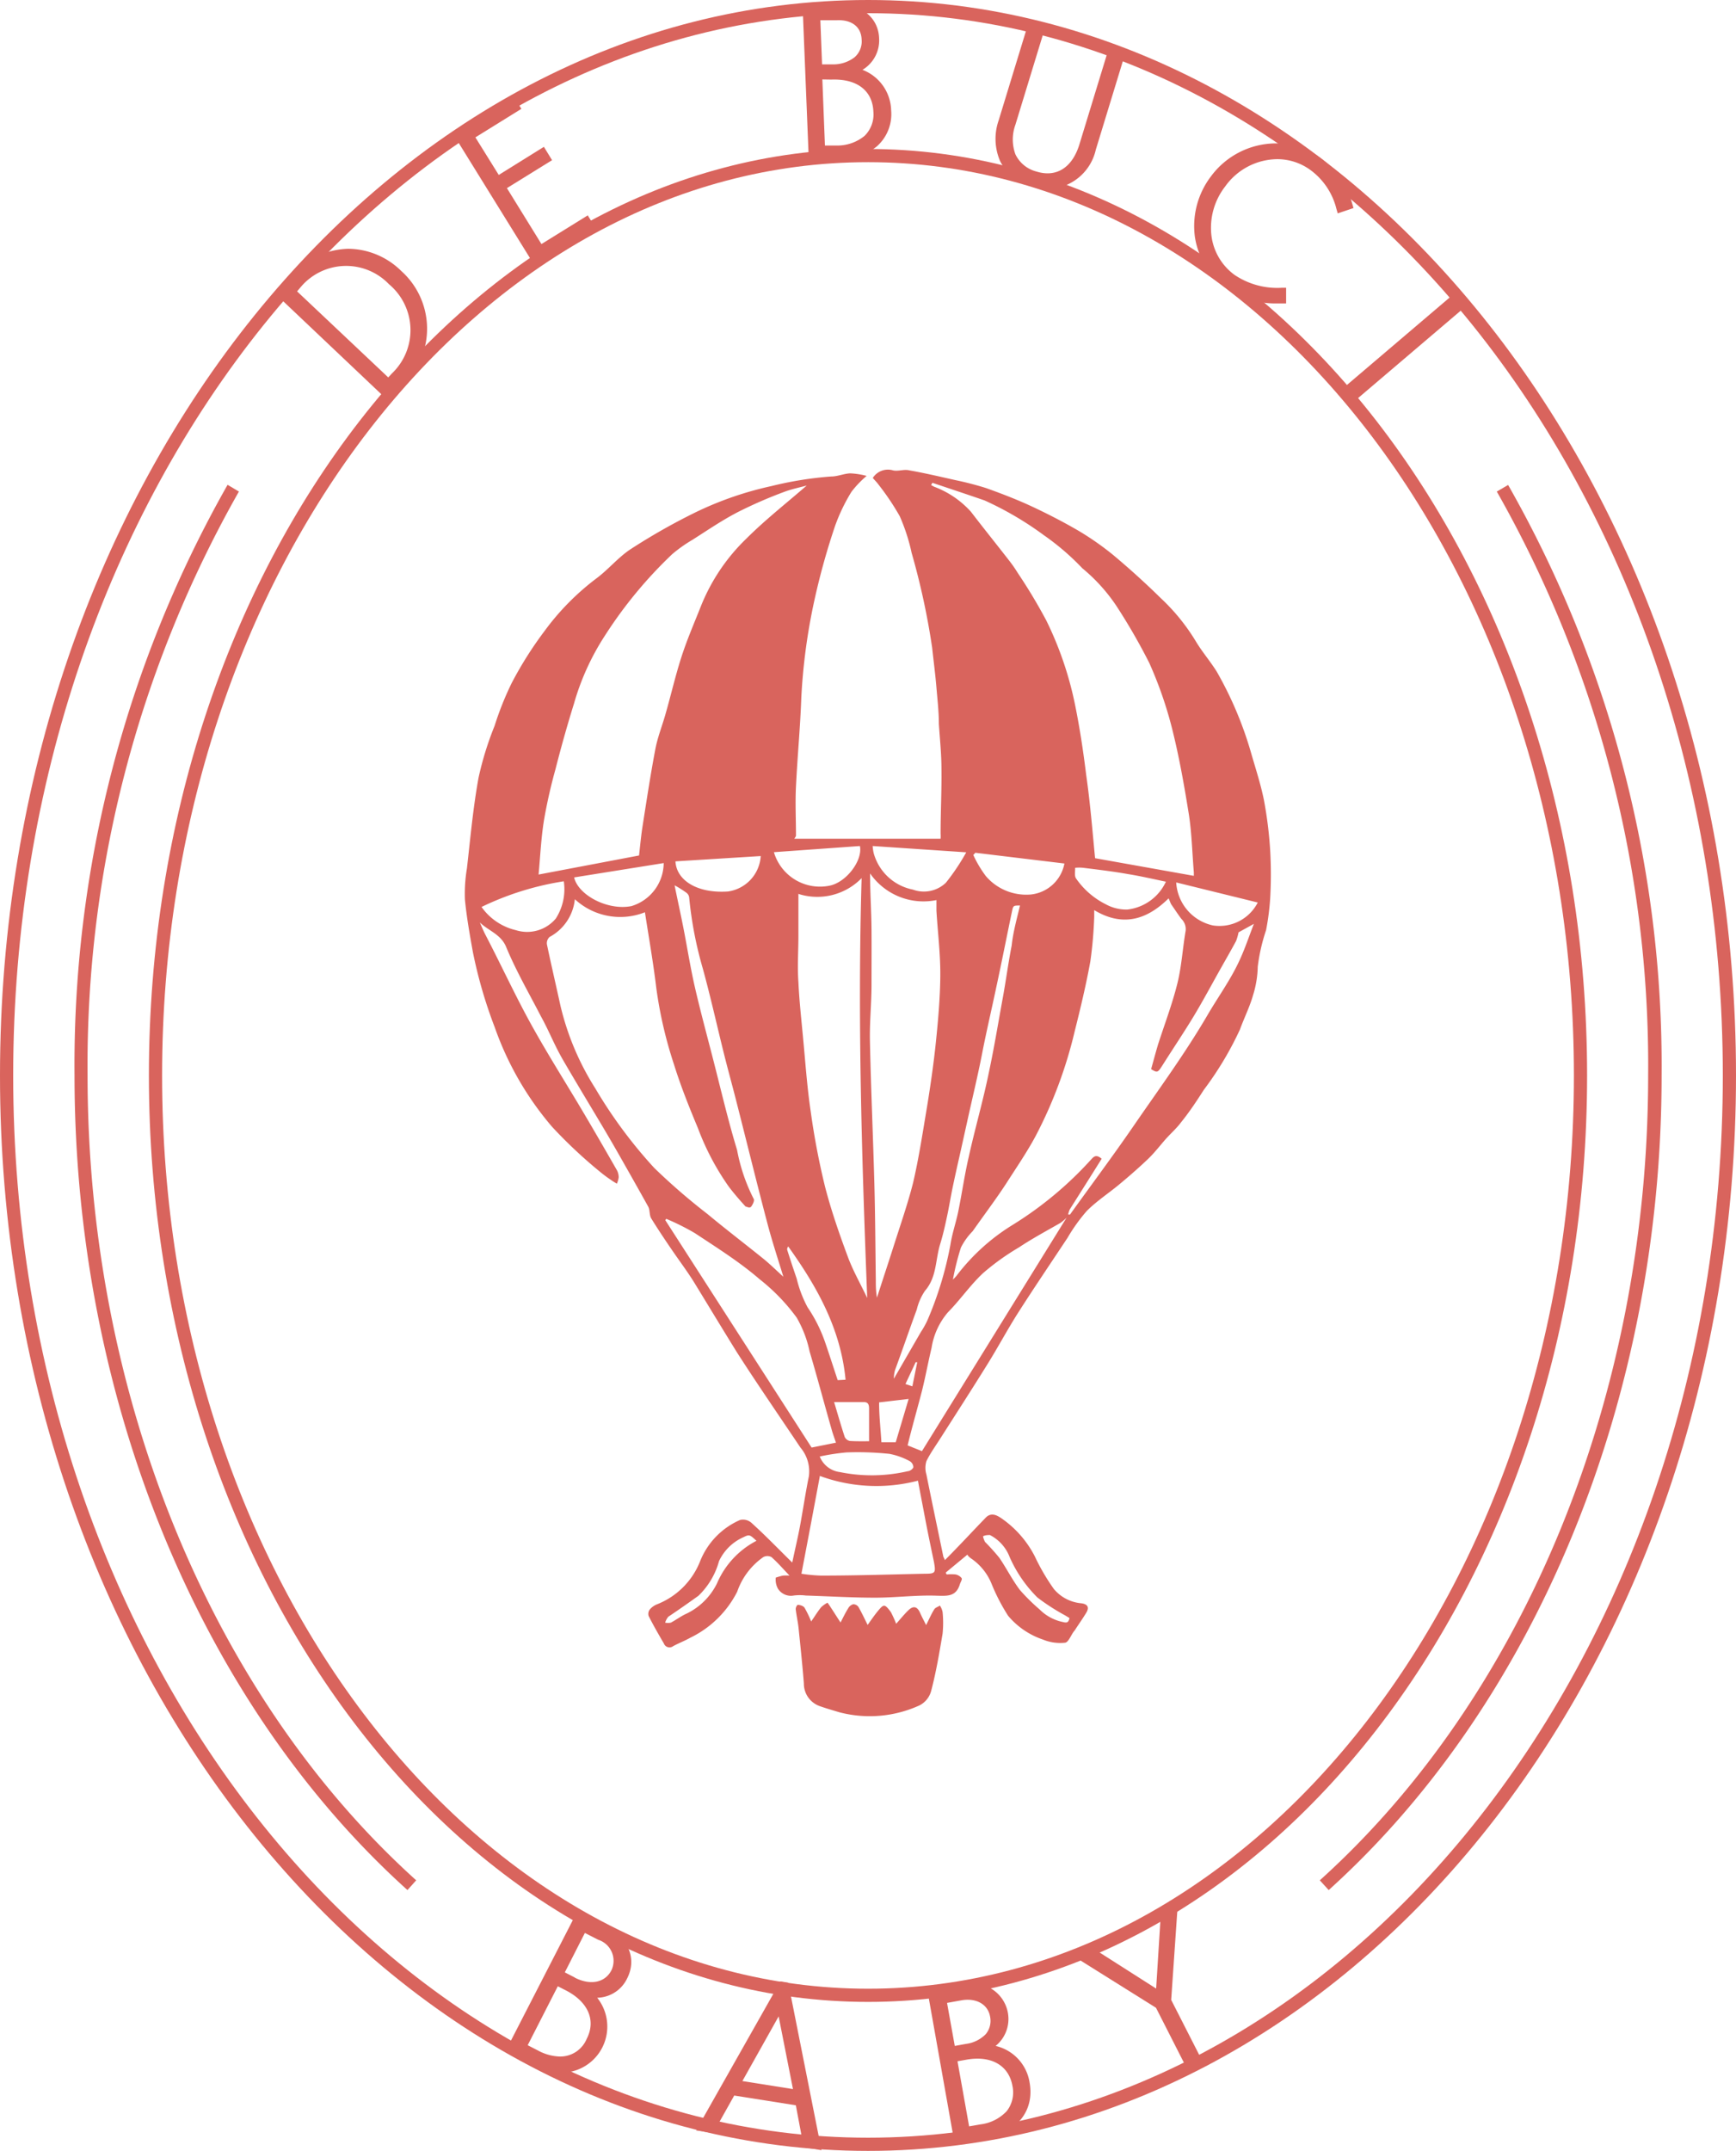
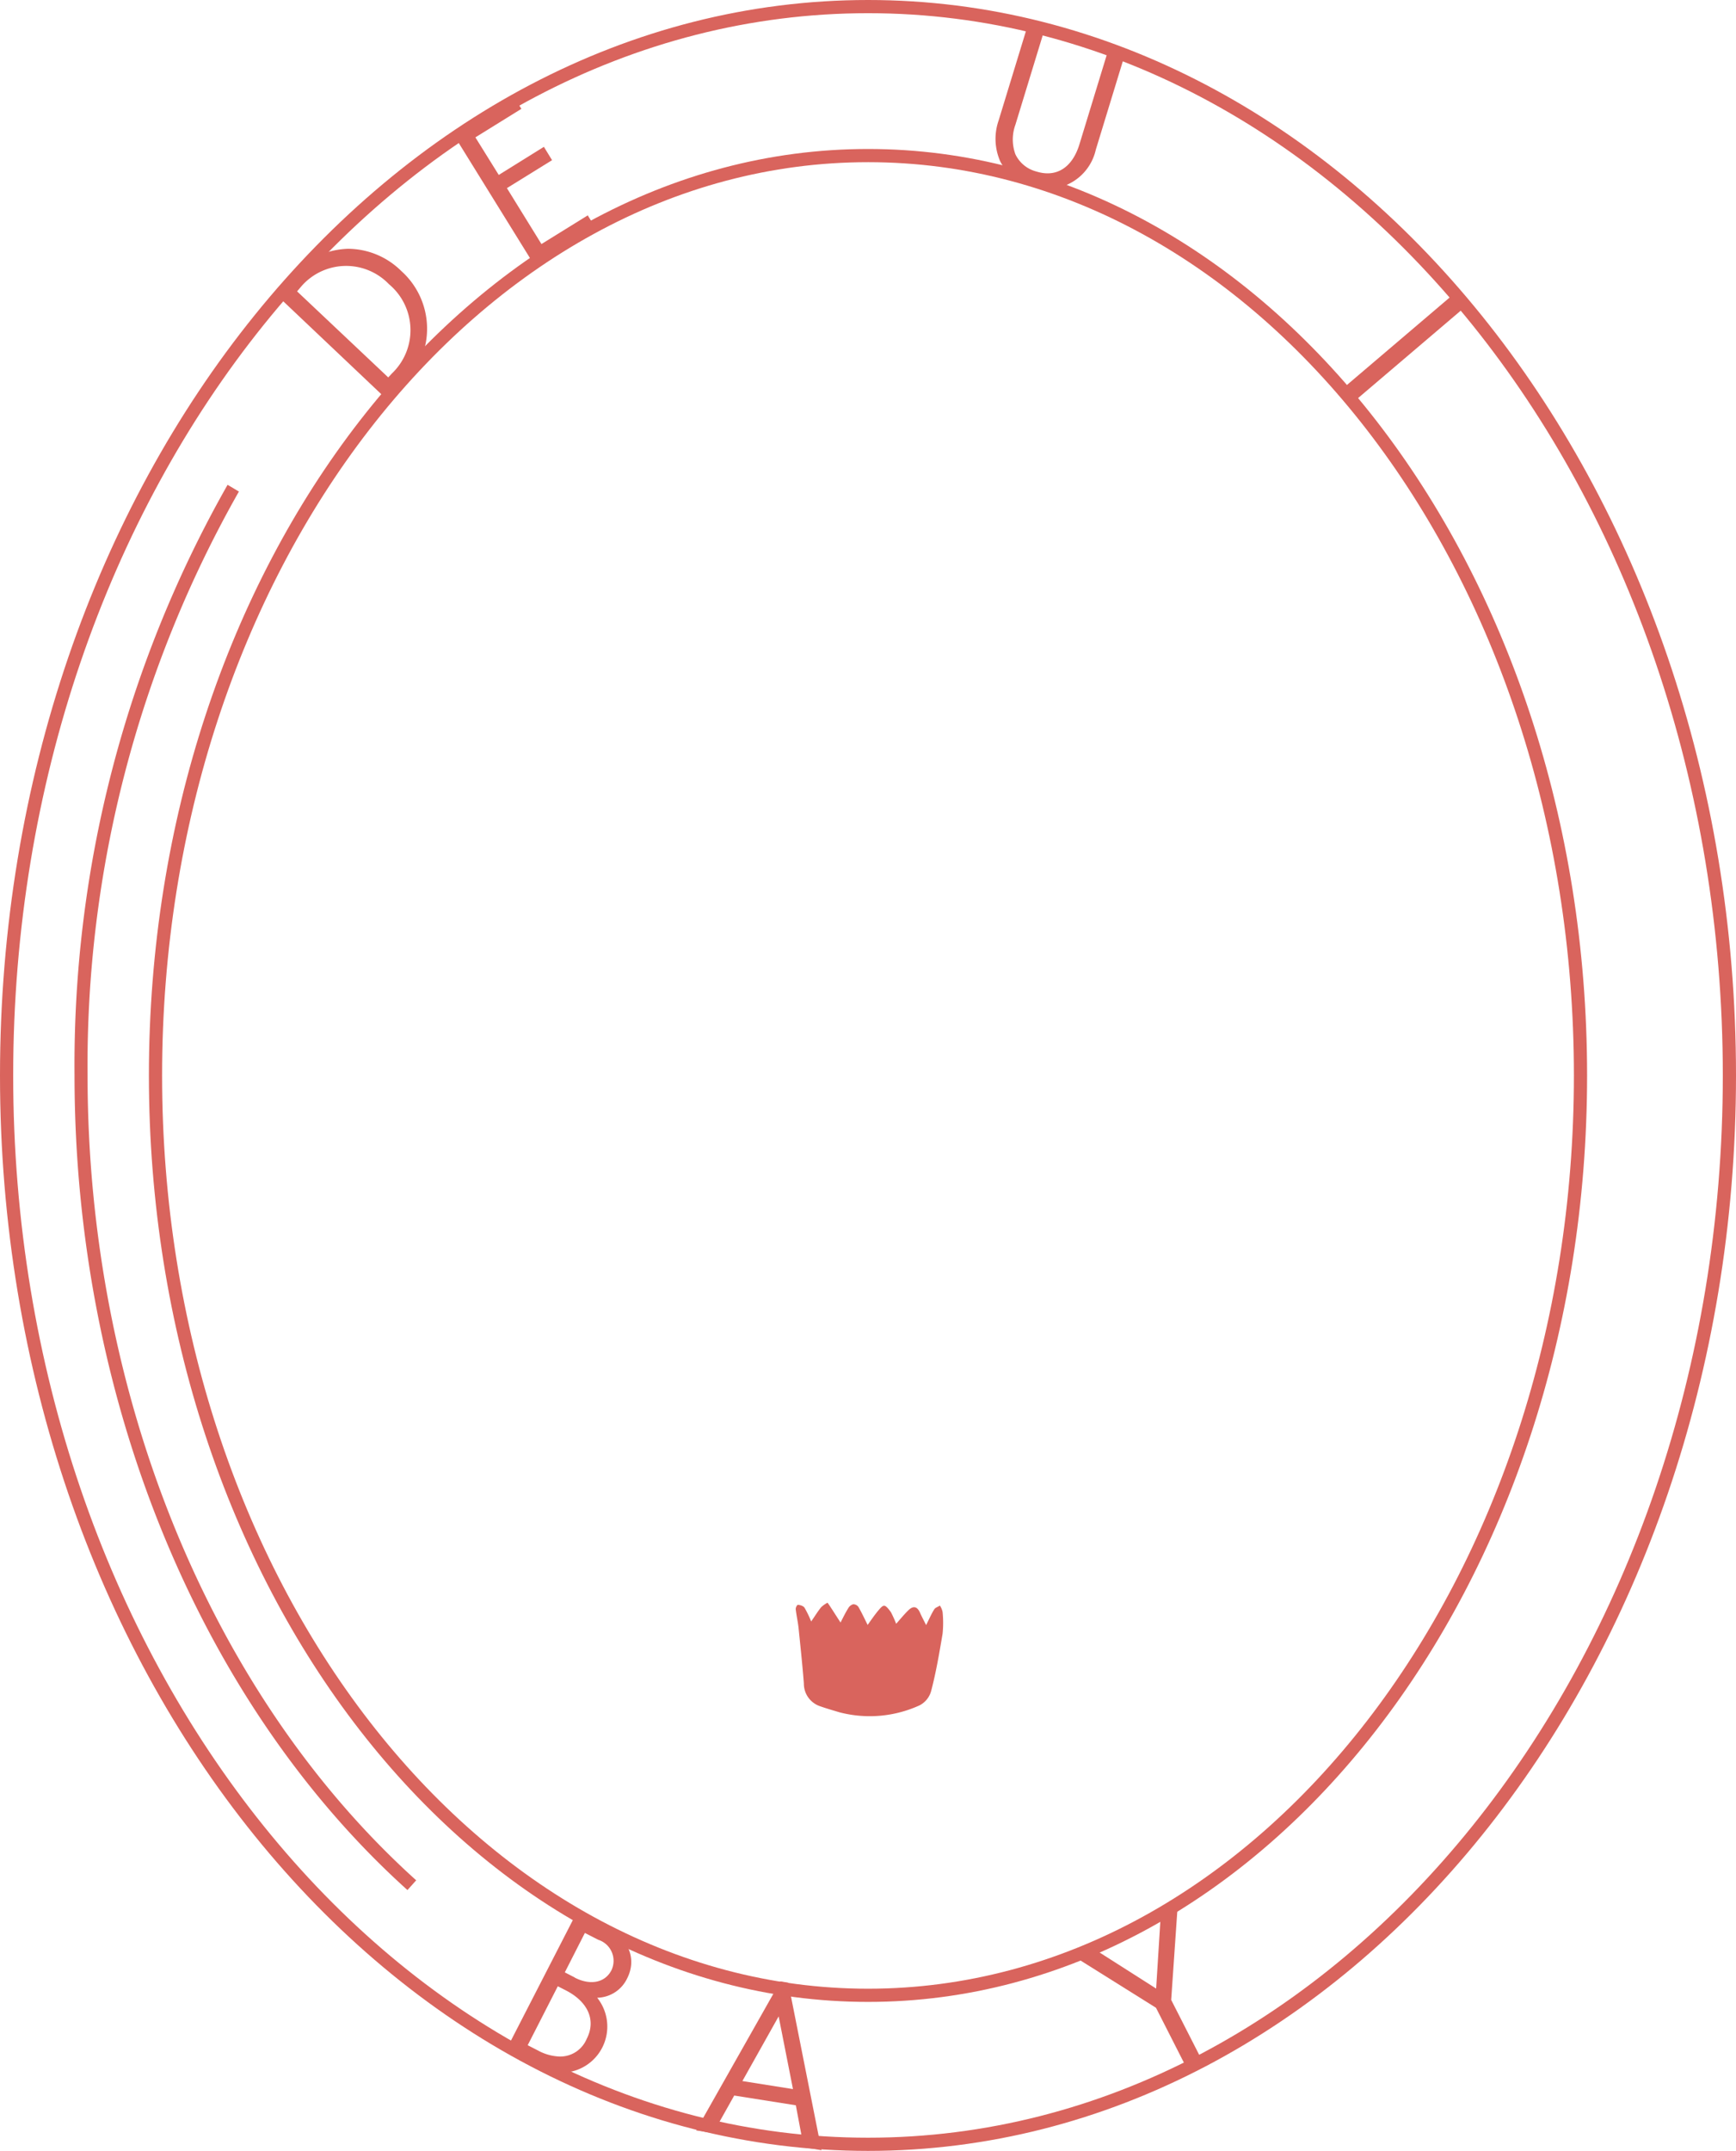
<svg xmlns="http://www.w3.org/2000/svg" viewBox="0 0 121.13 150">
  <defs>
    <style>.cls-1,.cls-2{fill:#d9645d;}.cls-2{fill-rule:evenodd;}</style>
  </defs>
  <title>icon</title>
  <g id="Layer_2" data-name="Layer 2">
    <g id="base">
      <path class="cls-1" d="M60.57,150C27.17,150,0,116.36,0,75S27.17,0,60.57,0s60.56,33.64,60.56,75S94,150,60.57,150ZM60.57.92C27.68.92.92,34.15.92,75s26.76,74.08,59.65,74.08S120.21,115.85,120.21,75,93.46.92,60.57.92Z" />
      <path class="cls-1" d="M60.57,139.61c-27.67,0-50.18-29-50.18-64.61S32.9,10.39,60.57,10.39s50.17,29,50.17,64.61S88.23,139.61,60.57,139.61Zm0-128.3C33.41,11.31,11.31,39.88,11.31,75s22.1,63.69,49.26,63.69S109.82,110.12,109.82,75,87.73,11.31,60.57,11.31Z" />
      <path class="cls-1" d="M24.28,17.35a5.61,5.61,0,0,0-4,1.88l-1.13,1.2,7.93,7.51,1.08-1.14A5.4,5.4,0,0,0,28,18.9,5.32,5.32,0,0,0,24.28,17.35Zm2.86,2.47a4.17,4.17,0,0,1,.2,6.23l-.25.27-6.36-6L21,20A4.14,4.14,0,0,1,27.14,19.82Z" />
      <polygon class="cls-1" points="41.58 15.94 41.01 15.02 37.78 17.02 35.37 13.12 38.52 11.17 37.95 10.24 34.8 12.2 33.17 9.58 36.38 7.59 35.8 6.67 31.58 9.28 37.34 18.58 41.58 15.94" />
-       <path class="cls-1" d="M60.18,4.87a2.39,2.39,0,0,0,1.16-2.2C61.29,1.24,60.12.28,58.44.28L56,.38l.44,10.91,1.92-.08a4.46,4.46,0,0,0,2.82-1,3,3,0,0,0,1-2.52A3.11,3.11,0,0,0,60.18,4.87Zm-.06-2.12A1.46,1.46,0,0,1,59.62,4a2.42,2.42,0,0,1-1.47.49l-.79,0-.12-3.08,1.17,0C59.45,1.37,60.09,1.89,60.12,2.75ZM58,5.55c1.8-.07,2.88.77,2.94,2.23a2.09,2.09,0,0,1-.62,1.7,3,3,0,0,1-1.94.67l-.82,0-.18-4.61Z" />
      <path class="cls-1" d="M76.46,10.44l2.14-7-1.15-.35-2.14,7c-.5,1.6-1.6,2.31-3,1.87a2.24,2.24,0,0,1-1.46-1.2,3,3,0,0,1,0-2.06l2.14-7L71.82,1.4l-2.14,7a3.91,3.91,0,0,0,.11,2.85A3.41,3.41,0,0,0,72,13a4.06,4.06,0,0,0,1.17.18A3.51,3.51,0,0,0,76.46,10.44Z" />
-       <path class="cls-1" d="M94.36,14.23A6,6,0,0,0,92.11,11,5.23,5.23,0,0,0,89,10a5.66,5.66,0,0,0-4.52,2.32,5.72,5.72,0,0,0-1.11,4.17A5.26,5.26,0,0,0,85.49,20a5.77,5.77,0,0,0,3.6,1.16h.36l.29,0,0-1.09h-.31a5.34,5.34,0,0,1-3.29-.9,4,4,0,0,1-1.62-2.81A4.7,4.7,0,0,1,85.49,13,4.52,4.52,0,0,1,89.1,11.1a3.92,3.92,0,0,1,2.34.76,4.78,4.78,0,0,1,1.81,2.71l.09.31,1.1-.37Z" />
      <rect class="cls-1" x="92.51" y="23.64" width="10.93" height="1.2" transform="translate(7.65 69.28) rotate(-40.4)" />
      <path class="cls-1" d="M42.26,134.34l-2-1-5,9.73,1.71.88a5,5,0,0,0,2.23.6,3.22,3.22,0,0,0,2.47-5.23,2.37,2.37,0,0,0,2.09-1.35C44.46,136.59,43.85,135.15,42.26,134.34ZM37.54,143l-.72-.37,2.1-4.11.55.28c1.57.8,2.13,2.1,1.47,3.38a2,2,0,0,1-1.87,1.24A3.4,3.4,0,0,1,37.54,143Zm2.57-5.09-.7-.36,1.4-2.75.94.48a1.54,1.54,0,0,1,.92,2.11C42.22,138.28,41.19,138.47,40.11,137.92Z" />
      <path class="cls-1" d="M54.45,138.18l-5.88,10.39,1.19.19,1.47-2.62,4.3.68.55,2.93,1.24.2L55,138.27Zm-2.65,6.95,2.53-4.51,1,5.07Z" />
-       <path class="cls-1" d="M69.47,142.68a2.42,2.42,0,0,0,.85-2.34,2.48,2.48,0,0,0-2.65-2,4.39,4.39,0,0,0-.72.07l-2.24.4,1.91,10.75,1.9-.33c2.41-.43,3.68-2,3.32-4A3.11,3.11,0,0,0,69.47,142.68Zm-.69-.82a2.35,2.35,0,0,1-1.39.68l-.77.14-.54-3,1-.18c1-.18,1.84.25,2,1.12A1.45,1.45,0,0,1,68.78,141.86Zm-1.35,1.78c1.72-.31,2.95.39,3.21,1.81a2.12,2.12,0,0,1-.39,1.77,3,3,0,0,1-1.83.93l-.8.14-.81-4.54Z" />
      <polygon class="cls-1" points="82.19 132.66 81.01 133.26 80.67 138.68 76.09 135.76 74.86 136.39 80.66 140.02 82.95 144.52 84.02 143.98 81.72 139.47 82.19 132.66" />
-       <path class="cls-1" d="M92.71,131.81l-.62-.68C106.45,118.19,115,97.21,115,75a81,81,0,0,0-10.56-40.72l.79-.46A81.89,81.89,0,0,1,115.94,75C115.94,97.46,107.25,118.7,92.71,131.81Z" />
      <path class="cls-1" d="M28.43,131.81C13.88,118.7,5.2,97.46,5.2,75A81.94,81.94,0,0,1,15.88,33.81l.79.47A81.05,81.05,0,0,0,6.11,75c0,22.21,8.57,43.19,22.93,56.13Z" />
-       <path class="cls-2" d="M55.42,58.49H65.63a2.8,2.8,0,0,0,0-.36c0-1.51.08-3,.06-4.52,0-1-.11-2.08-.18-3.12,0-.85-.1-1.7-.17-2.55s-.2-1.85-.3-2.78a51,51,0,0,0-1.43-6.6A13.26,13.26,0,0,0,62.78,36a17.45,17.45,0,0,0-1.47-2.19c-.12-.17-.27-.31-.41-.48a1.25,1.25,0,0,1,1.4-.53c.35.09.77-.09,1.14,0,1.08.19,2.14.44,3.21.68a22.06,22.06,0,0,1,2.16.56c1.09.39,2.16.8,3.21,1.29s2.2,1.08,3.26,1.7a19.87,19.87,0,0,1,2.4,1.68q1.71,1.43,3.31,3a14.15,14.15,0,0,1,2.44,3c.44.74,1,1.38,1.47,2.13a25.65,25.65,0,0,1,2.37,5.58c.32,1.12.69,2.23.92,3.37a28.37,28.37,0,0,1,.44,3.56,29.55,29.55,0,0,1,0,3.26,17.47,17.47,0,0,1-.29,2.26,12.93,12.93,0,0,0-.58,2.54,7.13,7.13,0,0,1-.33,2c-.23.81-.62,1.58-.91,2.38A23,23,0,0,1,84,76c-.5.78-1,1.54-1.6,2.28-.32.43-.73.78-1.09,1.19s-.77.94-1.2,1.35c-.66.63-1.35,1.23-2.05,1.81s-1.55,1.14-2.22,1.81a12.12,12.12,0,0,0-1.35,1.88c-1.16,1.75-2.34,3.49-3.47,5.26-.73,1.15-1.37,2.35-2.09,3.51-1.08,1.74-2.19,3.46-3.29,5.18-.34.54-.72,1.06-1,1.63a1.62,1.62,0,0,0,0,.93c.38,1.89.78,3.78,1.17,5.67,0,.07.06.14.12.3,1-1,1.92-2,2.83-2.94.39-.43.82-.17,1.08,0a7.24,7.24,0,0,1,2.36,2.67,14.76,14.76,0,0,0,1.33,2.28,2.81,2.81,0,0,0,1.91,1c.41.05.6.25.36.65s-.54.82-.81,1.24c0,0,0,0-.06.07-.21.28-.38.76-.61.79a3.16,3.16,0,0,1-1.55-.22,5.44,5.44,0,0,1-2.43-1.66,13.54,13.54,0,0,1-1.13-2.17,3.92,3.92,0,0,0-1.4-1.79c-.17-.11-.31-.25-.3-.31L66,109.66s0,.1.07.14a3.1,3.1,0,0,1,.61,0,.72.72,0,0,1,.42.26c.05.1-.09.29-.13.44-.27.86-.88.8-1.63.78-1.43-.05-2.86.14-4.28.14-1.62,0-3.22-.1-4.83-.15a3.43,3.43,0,0,0-.85,0,1.07,1.07,0,0,1-1.1-.48,1.29,1.29,0,0,1-.15-.77s.33-.11.51-.14a3,3,0,0,1,.45,0c-.46-.48-.83-.91-1.26-1.29a.6.6,0,0,0-.57,0A4.87,4.87,0,0,0,51.44,111a7.16,7.16,0,0,1-3.27,3.21c-.39.22-.81.38-1.2.59a.42.42,0,0,1-.65-.19c-.37-.63-.73-1.26-1.06-1.91a.51.51,0,0,1,.09-.47,1.29,1.29,0,0,1,.5-.35,5.32,5.32,0,0,0,3-3A5.26,5.26,0,0,1,51.64,106a.89.89,0,0,1,.77.18c1,.9,1.89,1.83,2.87,2.79.17-.82.37-1.65.53-2.49.22-1.17.39-2.36.63-3.53a2.57,2.57,0,0,0-.59-2c-1.48-2.21-3-4.41-4.43-6.64-1-1.61-2-3.27-3-4.9-.43-.69-.92-1.35-1.37-2s-1.1-1.61-1.61-2.44c-.14-.23-.08-.58-.21-.82-.66-1.19-1.33-2.37-2-3.55s-1.22-2.1-1.85-3.15S40,75.15,39.33,74s-1-2.06-1.57-3.09C36.93,69.3,36,67.7,35.3,66c-.38-.86-1.22-1.09-1.82-1.67.12.27.23.54.36.8C35,67.35,36,69.55,37.2,71.69s2.39,4,3.57,6c.77,1.3,1.52,2.6,2.27,3.91a1.06,1.06,0,0,1,.13.5,1.53,1.53,0,0,1-.13.45c-.12-.08-.24-.14-.36-.23a9.15,9.15,0,0,1-.8-.59,33.25,33.25,0,0,1-3.36-3.15,21.69,21.69,0,0,1-4-6.94A32.56,32.56,0,0,1,33,66.42c-.22-1.22-.44-2.45-.56-3.69a10.65,10.65,0,0,1,.14-2.17c.24-2.11.43-4.23.81-6.32a22.26,22.26,0,0,1,1.12-3.62,21.56,21.56,0,0,1,1.2-3A26.22,26.22,0,0,1,38,44a17.64,17.64,0,0,1,3.61-3.66c.85-.63,1.54-1.49,2.42-2.06a43.35,43.35,0,0,1,4.5-2.55,23.66,23.66,0,0,1,5.29-1.83A24.82,24.82,0,0,1,58,33.23c.44,0,.88-.2,1.32-.22a5.31,5.31,0,0,1,1.15.18,7,7,0,0,0-1.06,1.11,12.6,12.6,0,0,0-1.14,2.37,48.91,48.91,0,0,0-1.44,5.17,41.5,41.5,0,0,0-.92,6.84c-.07,2-.27,4.1-.37,6.15-.06,1.15,0,2.31,0,3.46A.71.71,0,0,1,55.42,58.49ZM40.11,62.71a3.36,3.36,0,0,1-1.76,2.63.59.59,0,0,0-.19.51c.3,1.43.63,2.84.94,4.26a18.79,18.79,0,0,0,2.43,5.78,32.8,32.8,0,0,0,4.12,5.56,43.54,43.54,0,0,0,3.71,3.21c1.31,1.09,2.68,2.13,4,3.2.44.37.85.77,1.3,1.18-.4-1.31-.81-2.55-1.14-3.82-.73-2.77-1.41-5.55-2.12-8.33-.28-1.11-.59-2.22-.87-3.34-.5-2-.94-4-1.49-6a27,27,0,0,1-.95-4.93.48.48,0,0,0-.18-.35,7.55,7.55,0,0,0-.84-.53c.23,1.14.48,2.25.69,3.36s.44,2.49.72,3.72c.37,1.61.8,3.2,1.21,4.79.57,2.2,1.08,4.42,1.74,6.59a12.5,12.5,0,0,0,1.16,3.41c.07.11-.06.38-.17.53s-.33,0-.4,0c-.41-.45-.81-.91-1.18-1.4a17.91,17.91,0,0,1-2.14-4.06c-.61-1.46-1.2-2.93-1.67-4.44a29.58,29.58,0,0,1-1.24-5.36c-.21-1.76-.52-3.51-.79-5.26A4.67,4.67,0,0,1,40.11,62.71Zm4.48-3.05c.07-.62.13-1.26.22-1.88.29-1.85.57-3.71.92-5.55.16-.84.49-1.65.72-2.48.37-1.29.67-2.6,1.08-3.88s.9-2.39,1.37-3.58a13.48,13.48,0,0,1,3.16-4.71c1.32-1.32,2.8-2.48,4.23-3.72-.51.14-1.07.25-1.59.45a30.93,30.93,0,0,0-3.23,1.41c-1.1.57-2.12,1.27-3.16,1.93a9.85,9.85,0,0,0-1.41,1,30.54,30.54,0,0,0-4.7,5.69,17.44,17.44,0,0,0-2.15,4.73c-.47,1.51-.89,3-1.29,4.57a36.17,36.17,0,0,0-.8,3.54c-.2,1.23-.26,2.49-.38,3.81Zm31.82.19,6.89,1.23v-.24c-.11-1.33-.14-2.67-.34-4-.32-2-.67-4-1.17-6a27.94,27.94,0,0,0-1.6-4.61,41.76,41.76,0,0,0-2.31-4,12.14,12.14,0,0,0-2.36-2.6,17.45,17.45,0,0,0-2.69-2.31,22.78,22.78,0,0,0-4.13-2.42c-1.21-.42-2.43-.82-3.64-1.23l-.09.16.2.11a6.53,6.53,0,0,1,2.57,1.74c.89,1.16,1.81,2.3,2.71,3.46a9,9,0,0,1,.56.81,37.63,37.63,0,0,1,2,3.33,24.25,24.25,0,0,1,2,5.86c.33,1.62.58,3.27.78,4.91C76.07,56,76.22,57.89,76.41,59.85ZM66.49,89.24c.14-.15.21-.21.26-.28a14.3,14.3,0,0,1,3.83-3.49,25.35,25.35,0,0,0,5.6-4.66c.22-.24.39-.25.69,0-.73,1.17-1.48,2.35-2.23,3.54a1.79,1.79,0,0,0-.11.35l.13,0c1.48-2.06,3-4.09,4.43-6.17,1.76-2.56,3.6-5.06,5.17-7.75.63-1.08,1.36-2.11,1.94-3.22s.85-2,1.29-3.13l-1.07.59a3.76,3.76,0,0,1-.17.6c-.35.65-.72,1.29-1.08,1.93-.62,1.1-1.21,2.21-1.86,3.29s-1.47,2.3-2.19,3.44c-.34.53-.36.55-.8.28.16-.57.31-1.14.48-1.71.46-1.43,1-2.84,1.36-4.3.29-1.19.36-2.43.57-3.65a1,1,0,0,0-.3-.82c-.25-.33-.48-.69-.7-1-.07-.12-.11-.26-.19-.43-1.54,1.52-3.23,2-5.19.82,0,.2,0,.33,0,.46a29.43,29.43,0,0,1-.27,3.11c-.3,1.65-.69,3.28-1.1,4.91a31,31,0,0,1-2.71,7.26c-.6,1.12-1.32,2.17-2,3.23s-1.6,2.28-2.4,3.42A4.55,4.55,0,0,0,67.05,87,17.7,17.7,0,0,0,66.49,89.24ZM60.71,60.91c0,1.34.09,2.62.1,3.91s0,2.58,0,3.87-.14,2.62-.11,3.93c.07,3.32.22,6.63.31,9.95.06,2.24.07,4.48.1,6.71,0,.37,0,.74.08,1.22.41-1.28.79-2.42,1.15-3.55.47-1.48,1-3,1.37-4.46.42-1.8.69-3.63,1-5.46.23-1.44.44-2.89.59-4.34s.3-3.11.31-4.66-.18-3-.27-4.52c0-.23,0-.46,0-.74A4.53,4.53,0,0,1,60.71,60.91Zm-5,1.42v2.9c0,1.09-.08,2.18,0,3.27.06,1.32.21,2.63.33,3.94.16,1.7.28,3.41.53,5.09a51.64,51.64,0,0,0,1,5.24c.43,1.66,1,3.3,1.6,4.91.35.94.85,1.81,1.34,2.84-.38-9.8-.68-19.48-.39-29.28A4.32,4.32,0,0,1,55.68,62.33Zm1.5,40.59q-.63,3.38-1.29,6.83a11,11,0,0,0,1.37.13c2.41,0,4.82-.08,7.24-.13.74,0,.77-.06.64-.81a.43.43,0,0,0,0,0c-.21-1-.42-2-.61-3s-.34-1.77-.51-2.68A11.44,11.44,0,0,1,57.18,102.92Zm1.12-2.31c-.11-.33-.22-.62-.3-.91-.52-1.81-1-3.64-1.54-5.45a8,8,0,0,0-.9-2.36A13.63,13.63,0,0,0,53,89.21C51.6,88,50,87,48.49,86a16.82,16.82,0,0,0-2-1l-.07.09,10.21,15.86ZM74.42,84.92a3.76,3.76,0,0,1-.42.36c-1,.57-2,1.11-2.9,1.71a16.81,16.81,0,0,0-2.51,1.8c-.89.83-1.59,1.86-2.45,2.73A5,5,0,0,0,65,94c-.24,1-.42,2-.67,3-.33,1.28-.7,2.55-1,3.8l1,.4ZM71.17,63.15c-.45,0-.47,0-.55.37-.37,1.77-.72,3.55-1.1,5.31-.33,1.57-.7,3.13-1,4.68s-.71,3.22-1.06,4.83c-.18.8-.35,1.59-.53,2.38s-.3,1.34-.44,2-.26,1.41-.41,2.11-.28,1.28-.47,1.9c-.35,1.1-.23,2.33-1.07,3.29a3.93,3.93,0,0,0-.57,1.3c-.52,1.41-1,2.82-1.52,4.23a2.21,2.21,0,0,0-.08.6l1.88-3.25a6.3,6.3,0,0,0,.45-.8,24.59,24.59,0,0,0,1.62-5.32c.12-.77.38-1.51.54-2.28.26-1.27.44-2.55.73-3.8.44-2,1-3.91,1.4-5.87.38-1.77.67-3.56,1-5.35.21-1.17.37-2.37.6-3.54C70.69,65,70.94,64.12,71.17,63.15ZM60.89,59a3,3,0,0,0,.07.49,3.55,3.55,0,0,0,2.74,2.55A2.22,2.22,0,0,0,66,61.56a15.27,15.27,0,0,0,1.42-2.12ZM33.6,63.25A4.07,4.07,0,0,0,36,64.87a2.61,2.61,0,0,0,2.78-.81,3.79,3.79,0,0,0,.56-2.6A20.27,20.27,0,0,0,33.6,63.25Zm12.71-3.06-6.25,1c.28,1.22,2.32,2.33,4,2A3.16,3.16,0,0,0,46.31,60.19Zm21.74-.72a.67.67,0,0,1-.14.15,8,8,0,0,0,.88,1.48,3.71,3.71,0,0,0,3.15,1.28,2.67,2.67,0,0,0,2.33-2.16ZM54,59.43a3.35,3.35,0,0,0,3.86,2.34C59.05,61.55,60.21,60,60,59Zm27.36,2.06c-.91-.19-1.77-.39-2.64-.53-1-.18-2.09-.31-3.14-.44a2.61,2.61,0,0,0-.56,0c0,.25-.06.57.06.74a5.52,5.52,0,0,0,2.07,1.8,3,3,0,0,0,1.51.37A3.38,3.38,0,0,0,81.35,61.49ZM47.13,60.07c.07,1.33,1.53,2.25,3.67,2.1a2.66,2.66,0,0,0,2.28-2.47Zm34.94,1.47a3.26,3.26,0,0,0,2.57,3,3,3,0,0,0,3.12-1.6ZM59,96.22c-.34-3.56-2-6.5-4-9.29a.28.28,0,0,0-.07.24c.21.67.43,1.33.66,2a8.28,8.28,0,0,0,.76,2,10.3,10.3,0,0,1,1.23,2.46c.3.87.58,1.75.87,2.62Zm-1.8,5.36a1.74,1.74,0,0,0,1.4,1.08,11.14,11.14,0,0,0,4.74-.06c.15,0,.37-.17.39-.28a.51.51,0,0,0-.25-.42,4.85,4.85,0,0,0-1.42-.51,21.21,21.21,0,0,0-3-.1A15.12,15.12,0,0,0,57.18,101.58Zm3.44-1.07c0-.81,0-1.54,0-2.27,0-.32-.08-.48-.44-.46-.64,0-1.28,0-2,0,.25.83.48,1.64.74,2.43a.51.51,0,0,0,.36.28C59.75,100.52,60.2,100.51,60.62,100.51Zm-7.85,6.95c-.47-.43-.49-.47-.91-.26a3.39,3.39,0,0,0-1.71,1.67,5.27,5.27,0,0,1-1.44,2.42c-.7.5-1.41,1-2.1,1.46a1.23,1.23,0,0,0-.22.41.91.91,0,0,0,.4,0c.38-.2.73-.47,1.12-.64a4.59,4.59,0,0,0,2.1-2.1A6,6,0,0,1,52.77,107.46Zm21.85,5.39-.33-.2a14.65,14.65,0,0,1-1.92-1.24,9.16,9.16,0,0,1-1.94-2.82,2.89,2.89,0,0,0-1.38-1.54c-.12,0-.32,0-.48.09a1.5,1.5,0,0,0,.14.39,14.81,14.81,0,0,1,1,1.11c.5.73.9,1.54,1.44,2.25a13.65,13.65,0,0,0,1.38,1.36,3.17,3.17,0,0,0,1.63.87C74.44,113.19,74.56,113.15,74.62,112.85ZM63.4,97.56l-2.06.24c0,1,.11,1.87.16,2.78l1,0ZM64,95l-.11,0c-.23.5-.47,1-.71,1.52l.48.16Z" />
      <path class="cls-2" d="M56.6,113.08c.27-.39.47-.72.7-1a2,2,0,0,1,.44-.31c.09.12.18.25.26.38.2.3.39.61.65,1,.19-.37.35-.7.54-1a.56.56,0,0,1,.34-.27.43.43,0,0,1,.37.19c.22.38.41.79.64,1.25.27-.38.49-.7.74-1s.34-.36.46-.33.31.28.43.45a8.41,8.41,0,0,1,.36.8c.32-.36.57-.67.86-.95s.59-.32.81.19c.11.25.24.49.42.85.23-.45.37-.79.57-1.1.07-.12.26-.17.39-.26a1.24,1.24,0,0,1,.19.45,7.6,7.6,0,0,1,0,1.51c-.23,1.36-.46,2.72-.8,4a1.59,1.59,0,0,1-.81,1,8.37,8.37,0,0,1-5.6.48c-.46-.14-.92-.27-1.37-.43a1.66,1.66,0,0,1-1.1-1.58c-.1-1.29-.24-2.58-.37-3.87-.05-.45-.15-.88-.2-1.32a.46.46,0,0,1,.13-.29c.17,0,.39.07.48.19A7.18,7.18,0,0,1,56.6,113.08Z" />
    </g>
  </g>
</svg>